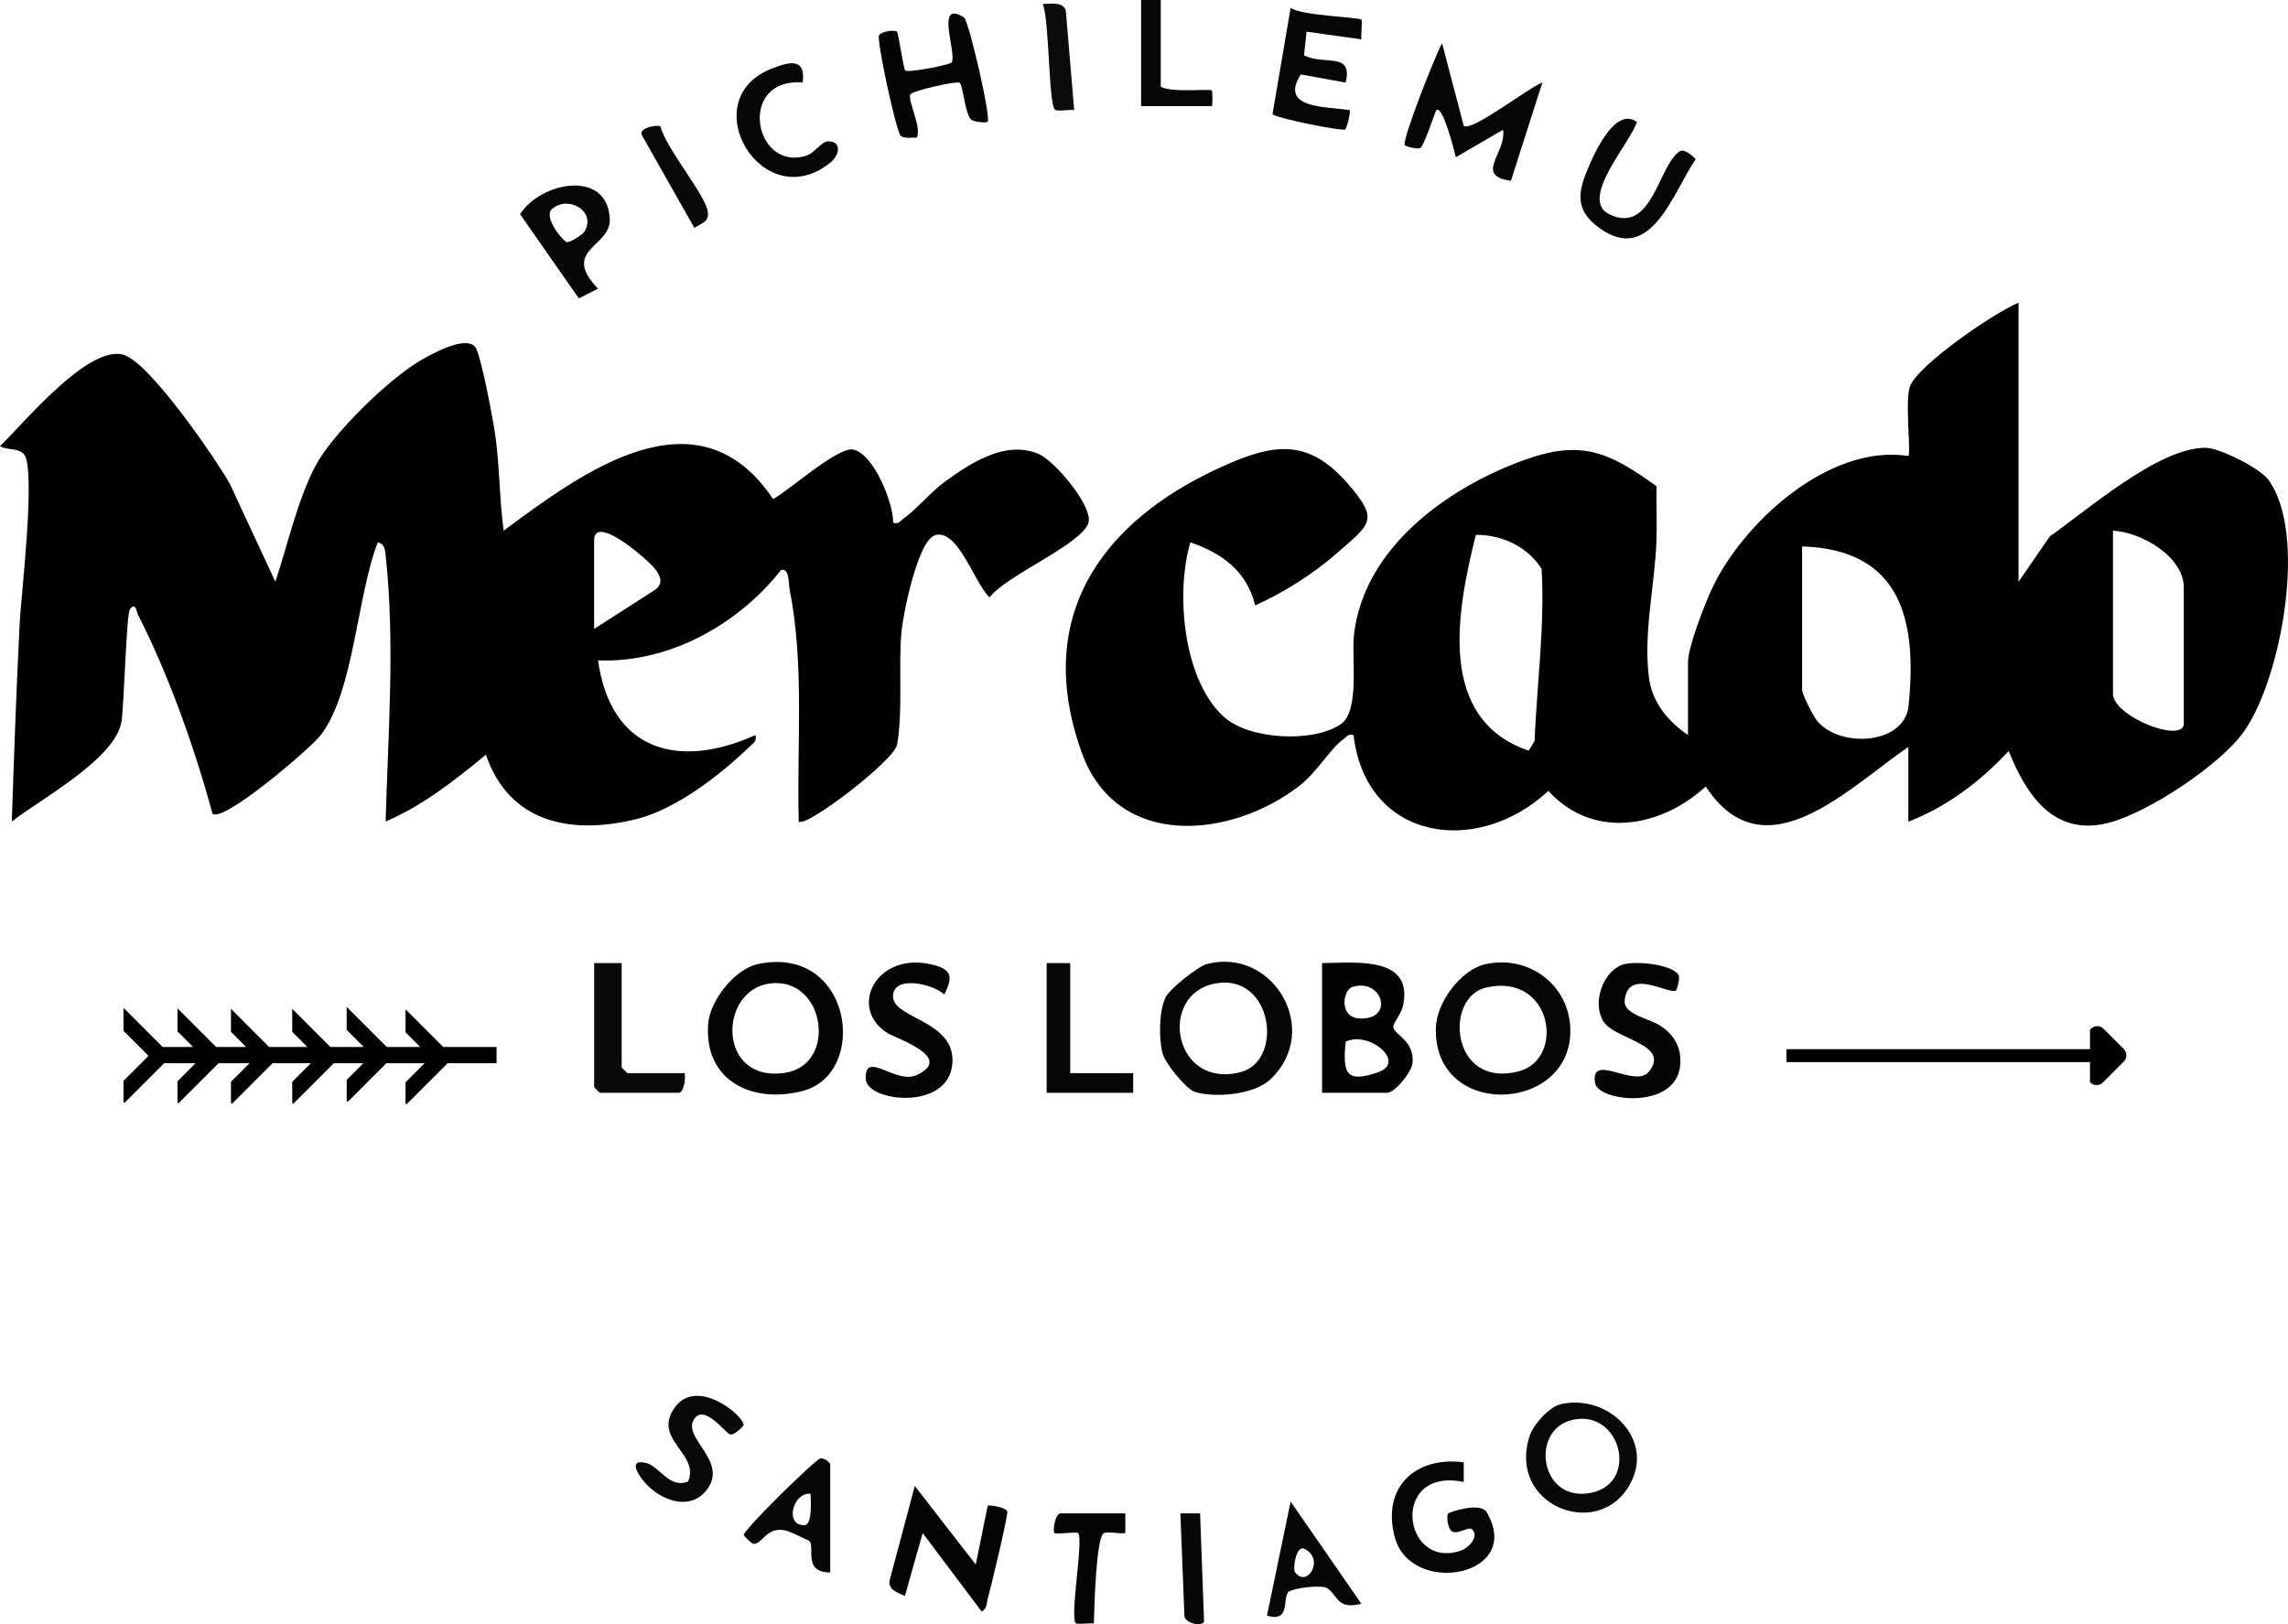
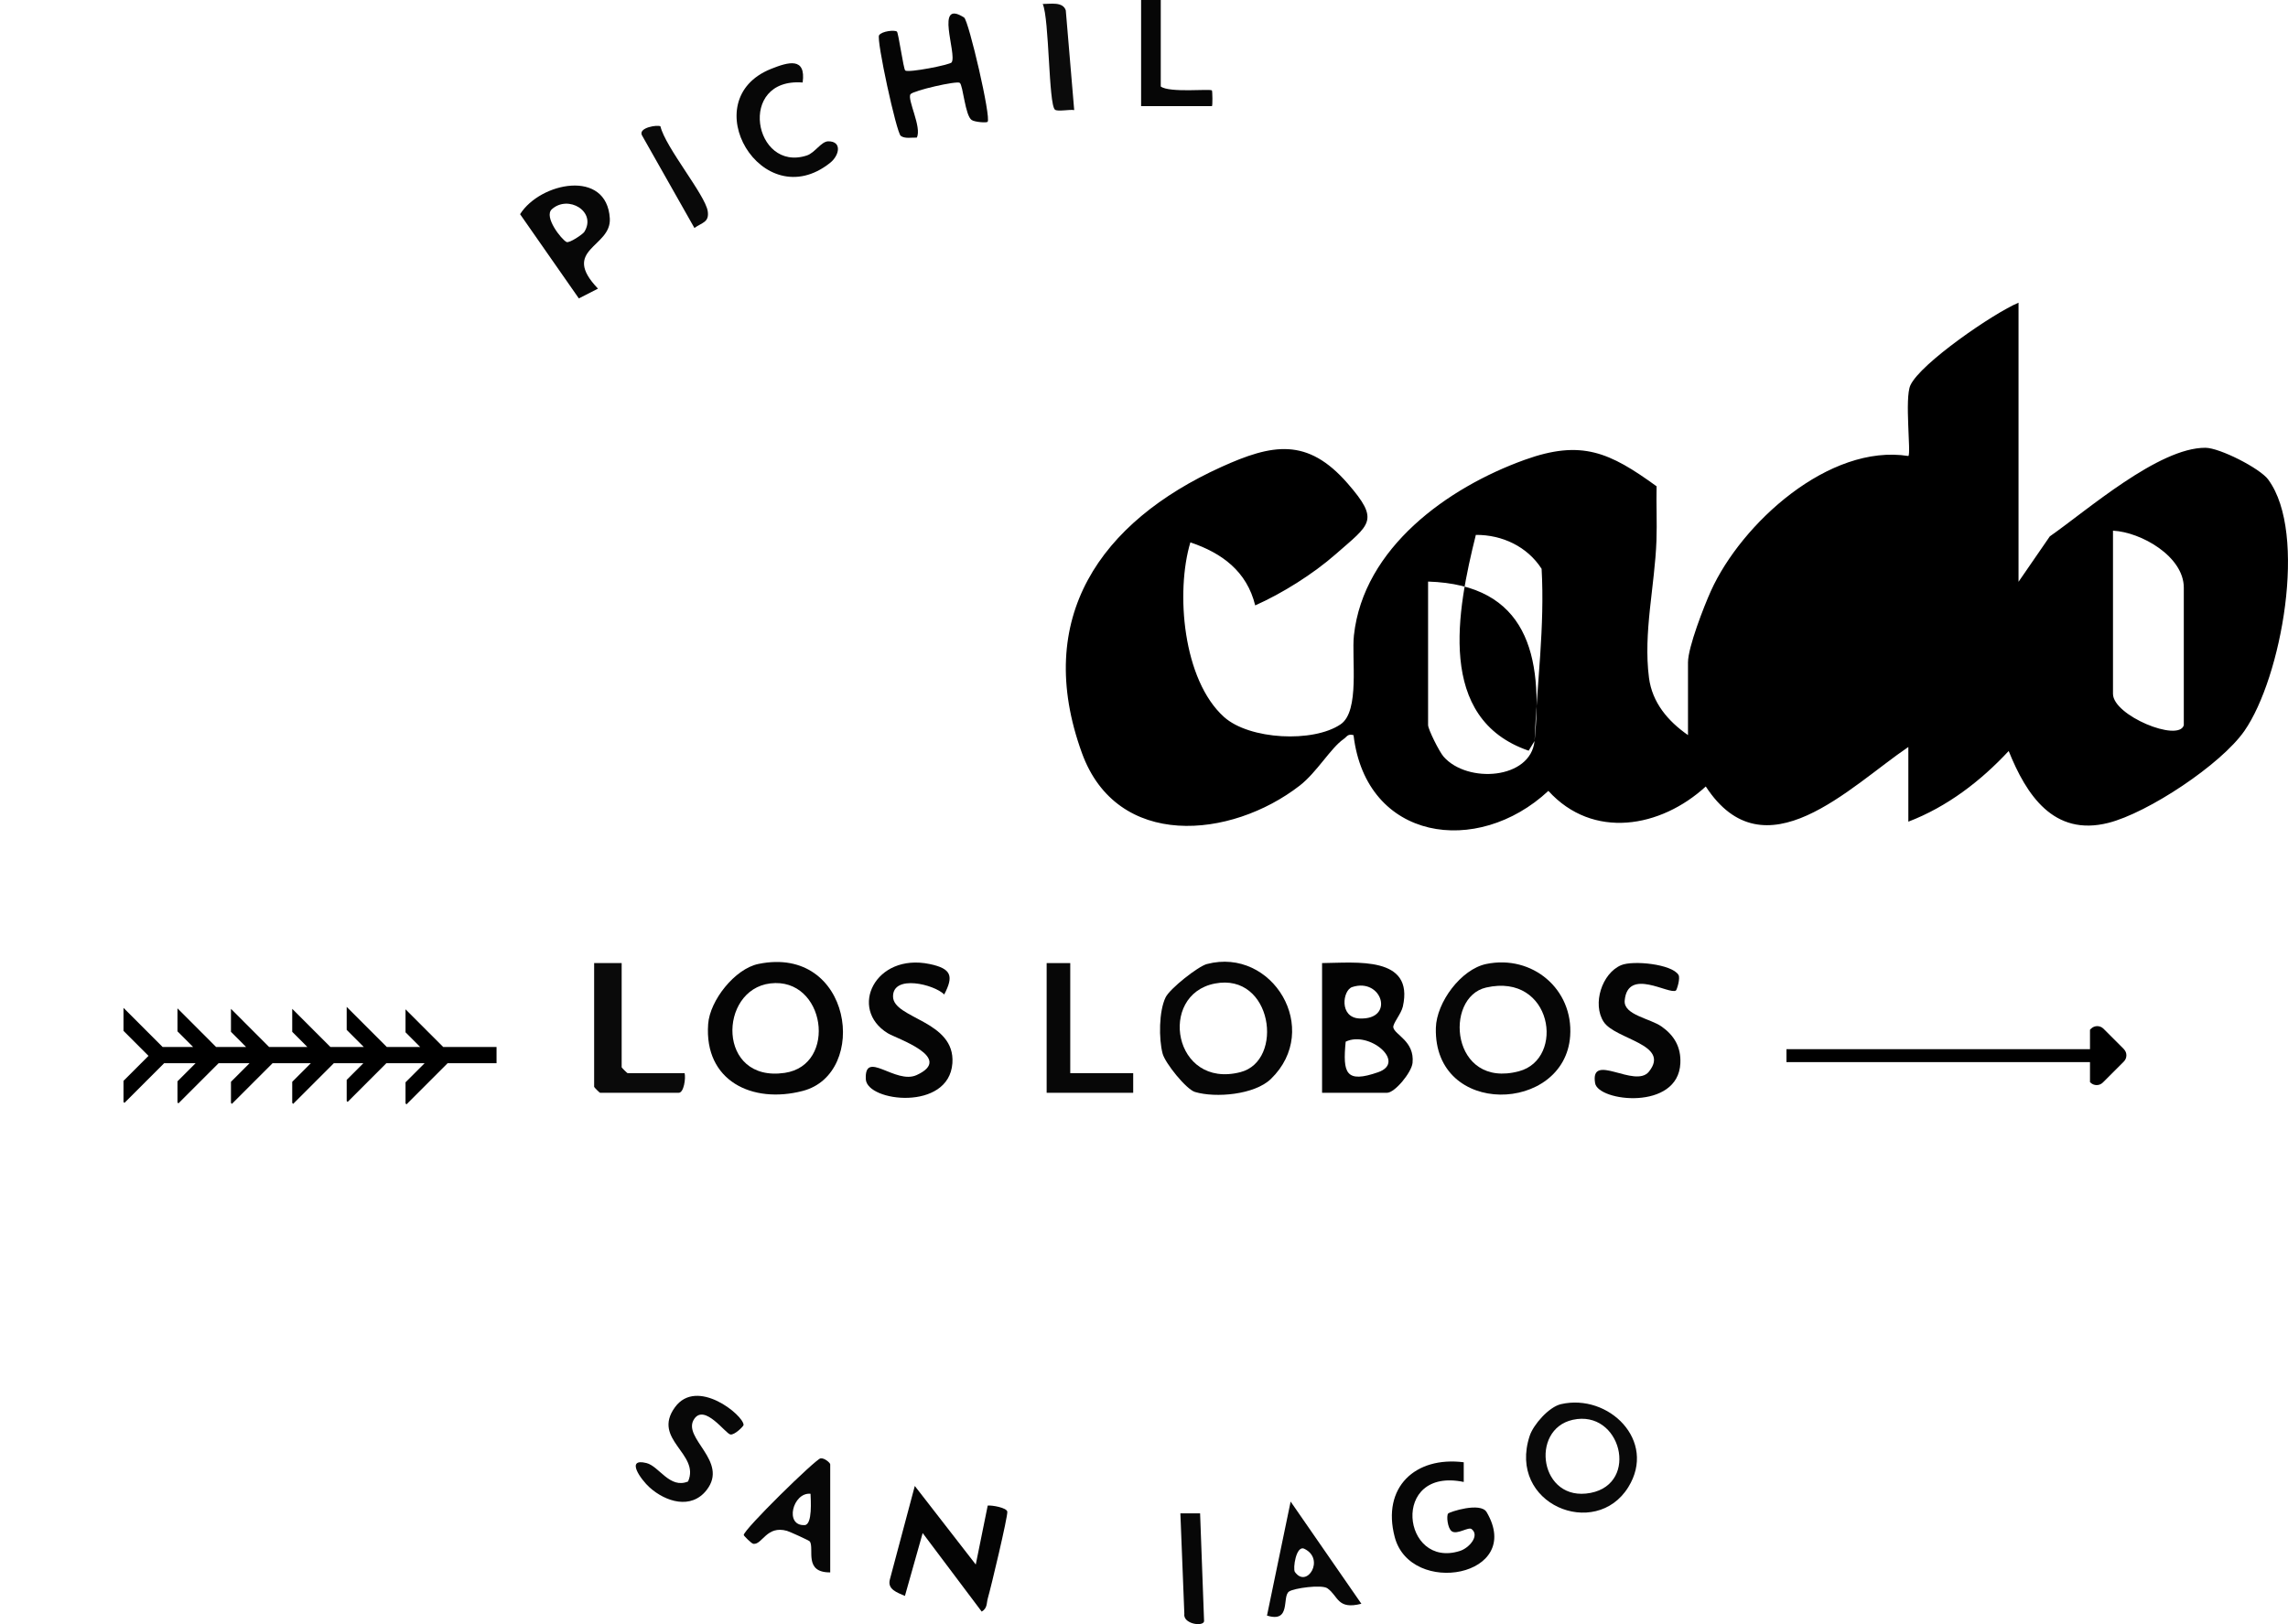
<svg xmlns="http://www.w3.org/2000/svg" id="Capa_2" data-name="Capa 2" viewBox="0 0 706.61 501.73">
  <defs>
    <style>
      .cls-1 {
        fill: #070707;
      }

      .cls-2 {
        fill: #050505;
      }

      .cls-3 {
        fill: #030303;
      }

      .cls-4 {
        fill: #060606;
      }

      .cls-5 {
        fill: #0b0b0b;
      }

      .cls-6 {
        fill: #040404;
      }

      .cls-7 {
        fill: #080808;
      }

      .cls-8 {
        fill: #0a0a0a;
      }

      .cls-9 {
        fill: #090909;
      }
    </style>
  </defs>
  <g id="Capa_1-2" data-name="Capa 1">
    <g>
-       <path d="M700.53,148.17c-2.61-3.53-15.03-9.82-19.41-9.84-14.47-.08-36.52,19.31-48.07,27.37l-9.66,14.03v-86.22c-7.64,3.19-30.32,18.76-33.4,25.52-1.84,4.04.26,20.96-.62,21.84-24.55-3.88-51.58,20.9-60.98,41.68-2.15,4.76-7.08,17.41-7.08,22.07v22.47c-6.17-4.29-11.05-10.02-12.05-17.71-1.81-13.96,1.82-28.52,2.31-42.41.2-5.57-.09-11.17.04-16.74-14.53-10.54-23.2-14.5-40.76-8.17-23.78,8.58-49.74,27.15-52.71,54.19-.78,7.12,1.89,23.41-4.09,27.49-8.46,5.78-28.19,4.79-36.02-2.24-12.74-11.44-15-38.63-10.4-53.95,9.81,3.31,17.44,8.97,20.02,19.47,8.32-3.7,17.81-9.63,24.86-15.82,10.64-9.34,13.73-10.31,3.7-21.84-12.43-14.29-23.27-12.26-39.12-5.06-37.26,16.92-58.08,46.61-42.96,88.31,10.84,29.89,45.99,26.58,67.28,10.07,5.27-4.09,9.59-11.65,13.56-14.38,1.03-.71,1.21-1.69,3.05-1.19,3.88,32.71,38.23,37.68,60.17,17.21,13.76,15.14,34.68,11.42,48.61-1.36,18.11,27.8,44.46.08,62.56-12.2v23.07c11.96-4.57,22.34-12.53,30.99-21.83,5.45,13.58,13.89,26.48,30.77,22.21,12.21-3.08,34.79-18.01,42.03-28.42,11.41-16.4,19.62-61.01,7.38-77.59ZM473.92,228.91l-1.82,3c-28.68-9.85-22.07-43.52-16.31-66.67,8.13-.05,15.88,3.59,20.31,10.48,1.01,17.79-1.43,35.49-2.18,53.19ZM589.43,218.05c-1.21,11.87-20.75,13.21-28.08,4.85-1.34-1.52-4.8-8.45-4.8-9.78v-44.32c30.66.96,35.57,22.83,32.88,49.25ZM674.43,224.05c-1.62,5.31-21.87-3-21.87-9.71v-50.4c8.73.44,21.87,7.97,21.87,17.61v42.5Z" />
-       <path d="M320.81,140.26c-10.1-4.37-20.97,2.69-29.07,8.59-4.19,3.05-8.91,8.73-12.84,11.46-1.03.71-1.21,1.69-3.05,1.19.03-6.21-5.87-20.89-12.13-22.58-4.74-1.29-20.09,12.72-24.96,15.25-23.31-34.8-58.9-8.27-83.21,9.77-1.34-9.8-1.21-19.78-2.61-29.59-.6-4.24-4.42-25.06-6.2-27.18-3.03-3.62-13.22,2.1-16.62,4.04-9.83,5.6-27.6,22.92-32.76,32.84-5.61,10.78-8.47,24.15-12.32,35.66l-14.06-30.25c-4.53-8.02-25.07-37.95-33.03-39.92-11.03-2.73-30.52,21.14-37.95,28.29,1.99,1.27,5.39.46,7.32,2.39,3.94,3.95-.83,44.09-1.24,52.26-1.01,20.42-1.76,40.89-2.43,61.31,8.97-7,32.21-19.44,33.91-31.07.72-4.94,1.52-33.1,2.54-34.5,1.83-2.5,2.12.92,2.53,1.73,9.46,18.49,17.59,41.4,22.99,61.41,3.27,2.96,30.32-20.2,33.44-24.26,10.28-13.4,11.21-43.27,17.61-59.53,2.19.45,2.27,2.39,2.46,4.2,2.89,27.12.72,54.86-.04,82.02,11.54-4.95,21.38-12.74,30.98-20.64,7.23,21.23,26.6,24.85,46.6,19.85,12.17-3.04,25.83-13.64,34.79-22.31,1.19-1.15,2.3-1.59,1.84-3.61-23.98,10.82-44.73,4.74-48.6-23.07,21.87.87,43.23-11.03,56.52-27.93,2.65-.62,2.27,4.06,2.62,5.86,4.66,23.45,2.2,48.05,2.84,71.85,1.94,2.18,29.4-18.73,30.35-23.7,1.9-10.01.38-24.59,1.39-35.04.53-5.45,5.02-28.18,10.43-29.74,7.04-2.03,12.29,15.22,16.77,19.25,4.78-6.64,28.48-16.4,30.52-23.03,1.54-4.98-10.33-19.11-15.33-21.27ZM202.35,182.18l-18.86,12.11v-27.32c0-7.14,11.61,2.14,14,4.22,3.01,2.61,9.48,7.62,4.85,10.99Z" />
+       <path d="M700.53,148.17c-2.61-3.53-15.03-9.82-19.41-9.84-14.47-.08-36.52,19.31-48.07,27.37l-9.66,14.03v-86.22c-7.64,3.19-30.32,18.76-33.4,25.52-1.84,4.04.26,20.96-.62,21.84-24.55-3.88-51.58,20.9-60.98,41.68-2.15,4.76-7.08,17.41-7.08,22.07v22.47c-6.17-4.29-11.05-10.02-12.05-17.71-1.81-13.96,1.82-28.52,2.31-42.41.2-5.57-.09-11.17.04-16.74-14.53-10.54-23.2-14.5-40.76-8.17-23.78,8.58-49.74,27.15-52.71,54.19-.78,7.12,1.89,23.41-4.09,27.49-8.46,5.78-28.19,4.79-36.02-2.24-12.74-11.44-15-38.63-10.4-53.95,9.81,3.31,17.44,8.97,20.02,19.47,8.32-3.7,17.81-9.63,24.86-15.82,10.64-9.34,13.73-10.31,3.7-21.84-12.43-14.29-23.27-12.26-39.12-5.06-37.26,16.92-58.08,46.61-42.96,88.31,10.84,29.89,45.99,26.58,67.28,10.07,5.27-4.09,9.59-11.65,13.56-14.38,1.03-.71,1.21-1.69,3.05-1.19,3.88,32.71,38.23,37.68,60.17,17.21,13.76,15.14,34.68,11.42,48.61-1.36,18.11,27.8,44.46.08,62.56-12.2v23.07c11.96-4.57,22.34-12.53,30.99-21.83,5.45,13.58,13.89,26.48,30.77,22.21,12.21-3.08,34.79-18.01,42.03-28.42,11.41-16.4,19.62-61.01,7.38-77.59ZM473.92,228.91l-1.82,3c-28.68-9.85-22.07-43.52-16.31-66.67,8.13-.05,15.88,3.59,20.31,10.48,1.01,17.79-1.43,35.49-2.18,53.19Zc-1.21,11.87-20.75,13.21-28.08,4.85-1.34-1.52-4.8-8.45-4.8-9.78v-44.32c30.66.96,35.57,22.83,32.88,49.25ZM674.43,224.05c-1.62,5.31-21.87-3-21.87-9.71v-50.4c8.73.44,21.87,7.97,21.87,17.61v42.5Z" />
      <path class="cls-3" d="M430.3,317.39c-.2-1.19,2.44-4.18,2.95-6.46,3.51-15.71-14.39-13.51-24.95-13.41v40.07h20.05c2.44,0,7.59-6.31,7.89-9.22.69-6.75-5.55-8.7-5.94-10.98ZM417.59,304.93c9.23-3.06,13.36,10.2,2.26,9.7-6.35-.28-5.2-8.73-2.26-9.7ZM425.63,331.23c-10.04,3.51-10.98.28-10.04-9.43,7.19-3.51,18.9,6.33,10.04,9.43Z" />
      <path class="cls-2" d="M234.2,297.79c-7.22,1.49-14.97,11.23-15.5,18.57-1.27,17.55,13.62,24.73,29.23,20.65,20.56-5.36,15.29-45.2-13.73-39.22ZM242.34,331.44c-20.97,3.06-20.5-25.71-4.45-27.64,17.02-2.04,20.91,25.23,4.45,27.64Z" />
      <path class="cls-4" d="M459,297.8c-7.77,1.61-15.36,11.83-15.56,19.76-.7,27.7,39.82,26.38,41.48,2.48,1.01-14.48-11.71-25.18-25.92-22.24ZM469.09,330.94c-20.98,5.55-23.31-22.86-10.11-25.87,20.44-4.65,24.54,22.05,10.11,25.87Z" />
      <path class="cls-4" d="M372.74,297.81c-2.72.71-11.45,7.59-12.77,10.31-2.07,4.27-2.12,12.77-.92,17.36.76,2.91,7.3,11.06,10.01,11.86,6.4,1.9,18.4.85,23.43-4.02,15.87-15.37.48-40.8-19.74-35.51ZM383.09,331.21c-20.71,5.32-25.61-23.93-7.91-27.37,17.81-3.46,21.52,23.87,7.91,27.37Z" />
      <path class="cls-2" d="M517.59,305.98c-1.97,1.47-14.89-7.26-15.83,3.1-.4,4.49,7.82,5.5,11.44,8.07,3.89,2.76,5.98,6.35,5.75,11.32-.68,14.72-25.39,11.85-26.33,6.14-1.62-9.81,12.36,1.83,16.65-3.58,6.72-8.48-10.44-9.87-14.01-15.37s-.53-14.99,5.41-17.5c3.65-1.54,15.63-.35,17.7,3,.64,1.03-.5,4.62-.78,4.83Z" />
      <path class="cls-2" d="M291.62,307.23c-3.07-3.13-15.86-6.28-15.82.61s19.3,7.39,18.33,20.63c-1.09,14.9-26.4,11.92-26.74,4.92-.45-9.31,9.15,1.72,15.69-1.27,11.81-5.41-6.2-11.27-8.9-12.92-12.26-7.53-3.89-24.87,12.91-21.39,6.84,1.42,7.45,3.77,4.51,9.43Z" />
-       <path class="cls-4" d="M452.06,38.86c2.33,2.03,20.36-12.04,24.28-13.36l-9.72,30.36c-11.51-1.63-1.29-8.63-2.43-15.78l-14.56,8.49c-.44-1.67-3.97-16.17-6.08-14.57-.84,2.09-3.75,10.88-4.83,11.65-.99.7-4.73-.57-4.88-.77-1-1.35,9.48-27.98,11.52-31.52l6.69,25.5Z" />
      <path class="cls-6" d="M301.35,483.31l3.69-18.2c1.27-.16,5.93.65,6.05,1.9.15,1.59-5.05,23.42-6.01,26.7-.45,1.54-.09,3.09-1.9,4.15l-18.23-24.26-5.48,19.42c-2.38-1.05-5.5-2.01-4.64-5.12l7.69-28.85,18.82,24.26Z" />
      <path class="cls-2" d="M305,37.64c-.35.34-3.91.09-4.9-.56-2.06-1.33-2.65-10.75-3.7-11.49-.98-.69-14.31,2.39-15.19,3.5-1.18,1.48,3.59,10.3,1.92,13.42-1.54-.08-3.61.42-4.94-.53s-7.61-29.8-6.7-31.1,4.84-1.68,5.51-1.12c.47.39,2.02,11.55,2.56,12.01.93.8,13.86-1.75,14.34-2.5,1.72-2.66-5.36-19.79,3.85-13.85,1.39.9,8.44,31.07,7.24,32.22Z" />
      <path class="cls-4" d="M452.05,451.73v6.08c-22.78-4.73-19.04,27.02-1.16,21.31,2.82-.9,6.18-4.71,3.59-6.75-.99-.78-4.46,1.82-6.11.69-1.33-.91-1.71-4.82-1.14-5.49.42-.5,10-3.65,11.89-.44,11.72,19.9-23.48,26.26-28.38,7.71-4.06-15.39,6.33-25.01,21.31-23.11Z" />
      <path class="cls-9" d="M482.07,433.78c-3.7.85-8.49,6.28-9.65,9.78-6.98,21.17,20.31,32.23,30.45,15.86,8.91-14.38-6.09-29.03-20.81-25.64ZM491.24,461.19c-15.71,3.05-18.91-19.61-5.51-22.58,14.84-3.29,20.66,19.64,5.51,22.58Z" />
-       <path class="cls-4" d="M420.46,6.07c.34.33-.21,4.74,0,6.08l-16.95-2.37-.78,7.29c6.27,3.3,15.17-1.29,12.86,8.44l-13.88-2.52c-6.75,10.67,7.8,9.88,15.1,11.02.38.37-.8,5.58-1.35,5.96-.97.67-21.53-3.51-22.47-4.7l5.6-32.85c3.16,2.43,21.07,2.87,21.86,3.65Z" />
      <path class="cls-8" d="M191.99,297.52v32.18c0,.13,1.69,1.82,1.82,1.82h17.62c.4,1.59-.23,6.07-1.82,6.07h-24.3c-.13,0-1.82-1.69-1.82-1.82v-38.25h8.51Z" />
-       <path class="cls-1" d="M505.51,37.66c-1.66,6.11-18.09,23.87-8.51,28.53,13.41,6.51,15.18-15.57,21.86-19.5,1.3-.76,3.9,1.41,4.83,2.49-6.98,10.14-13.77,32.81-29.74,21.27-8.06-5.83-6.54-11.66-2.9-19.91,2.25-5.1,8.27-17.39,14.45-12.87Z" />
      <path class="cls-1" d="M188.33,67.49c-.9-15.42-21.5-11.18-27.71-1.32l18.15,26.02,5.91-3.02c-11.72-12.25,4.17-12.72,3.65-21.68ZM180.45,71.64c-.44.71-4.6,3.55-5.48,3.12-1.59-.77-7.1-7.79-4.55-10.11,5.04-4.58,13.95.7,10.03,6.99Z" />
      <polygon class="cls-1" points="330.53 297.52 330.53 331.52 349.97 331.52 349.97 337.59 323.24 337.59 323.24 297.52 330.53 297.52" />
      <path class="cls-7" d="M212.5,457.66c3.78-8.61-11.26-12.95-4.07-22.9,6.79-9.39,21.22,2.47,21.21,5.44,0,.41-2.77,3.17-4.07,2.95-1.5-.26-7.94-9.53-11.16-4.82-4.03,5.89,10.83,13.01,3.8,22-4.77,6.1-12.64,3.62-17.59-.82-2.63-2.36-7.61-9.2-.98-7.54,3.95.99,7.17,8.07,12.87,5.69Z" />
      <path class="cls-1" d="M398.59,463.88l-7.3,35.21c7.58,2.35,4.55-5.86,6.8-7.42,1.51-1.06,10.1-2.23,11.85-1.01,3.43,2.41,3,6.7,10.5,4.78l-21.85-31.57ZM399.9,485.61c-.67-.95.36-8.38,2.92-7.15,6.52,3.13.79,12.4-2.92,7.15Z" />
      <path class="cls-1" d="M247.9,25.49c-20.41-1.57-15.09,27.89,1.28,22.54,2.5-.82,4.44-4.34,6.6-4.37,4.32-.05,3.51,4.33.56,6.67-20.99,16.67-42.28-19.47-18.16-29.07,5.25-2.09,10.78-3.73,9.71,4.22Z" />
      <path class="cls-1" d="M253.38,450.53c-1.64.36-23.72,22-23.69,23.68,0,.2,2.37,2.66,3,2.72,2.75.28,4.06-5.79,10.36-4.01.78.22,6.88,2.96,7.08,3.3,1.4,2.35-1.96,9.6,6.27,9.53v-33.39c0-.44-1.84-2.08-3.02-1.82ZM248.51,471.14c-6.34.32-3.68-10.21,1.81-9.68.06,1.74.65,9.55-1.81,9.68Z" />
-       <path class="cls-2" d="M347.54,467.52v6.08c-2.02.28-4.63-.47-6.49-.06-2.59.58-3.1,23.86-3.23,27.99-1.73-.16-3.72.26-5.38.02-2.42-.35,2.34-26.16.52-27.96-.47-.47-6.84.48-7.3,0-.67-.69.28-6.07,1.83-6.07h20.05Z" />
      <path class="cls-4" d="M358.48,0v26.72c2.69,2.03,15.25.64,15.8,1.22.17.18.24,4.85,0,4.85h-21.87V0h6.08Z" />
      <path class="cls-1" d="M370.63,467.52l1.23,33.32c-.22,1.75-6.6.9-6.1-2.35l-1.22-30.97h6.09Z" />
      <path class="cls-5" d="M331.75,34.01c-1.52-.26-5.13.55-5.95-.14-1.98-1.64-1.73-28.09-3.77-32.64,2.38.01,6.24-.79,7.12,1.98l2.6,30.81Z" />
      <path class="cls-9" d="M203.96,39.01c1.54,6.51,13.86,21.22,14.61,26.23.52,3.49-1.76,3.48-4.11,5.19l-16.24-28.7c-1.05-2.34,4.82-3.24,5.74-2.71Z" />
      <polygon points="153.35 323.44 136.88 323.44 125.24 311.8 125.24 318.9 129.77 323.44 119.46 323.44 107.07 311.05 107.07 318.15 112.35 323.44 102.04 323.44 90.25 311.65 90.25 318.75 94.93 323.44 83.11 323.44 71.33 311.65 71.33 318.75 76.01 323.44 66.74 323.44 54.81 311.5 54.81 318.6 59.64 323.44 50.22 323.44 38.14 311.35 38.14 318.45 45.86 326.18 38.14 333.9 38.14 340.41 38.43 340.71 50.68 328.46 60.4 328.46 54.81 334.05 54.81 340.56 55.1 340.86 67.5 328.46 77.06 328.46 71.33 334.2 71.33 340.71 71.62 341.01 84.17 328.46 95.99 328.46 90.25 334.2 90.25 340.71 90.54 341.01 103.09 328.46 112.21 328.46 107.07 333.6 107.07 340.11 107.36 340.41 119.31 328.46 131.13 328.46 125.24 334.35 125.24 340.86 125.54 341.16 138.23 328.46 153.35 328.46 153.35 323.44" />
      <path d="M655.91,324.08l-6.28-6.28c-1.07-1.07-2.8-1.07-3.86,0l-.31.31v6h-93.74v4h93.74v6.18l.12.12c1.07,1.07,2.8,1.07,3.86,0l6.46-6.46c1.07-1.07,1.07-2.8,0-3.86Z" />
    </g>
  </g>
</svg>